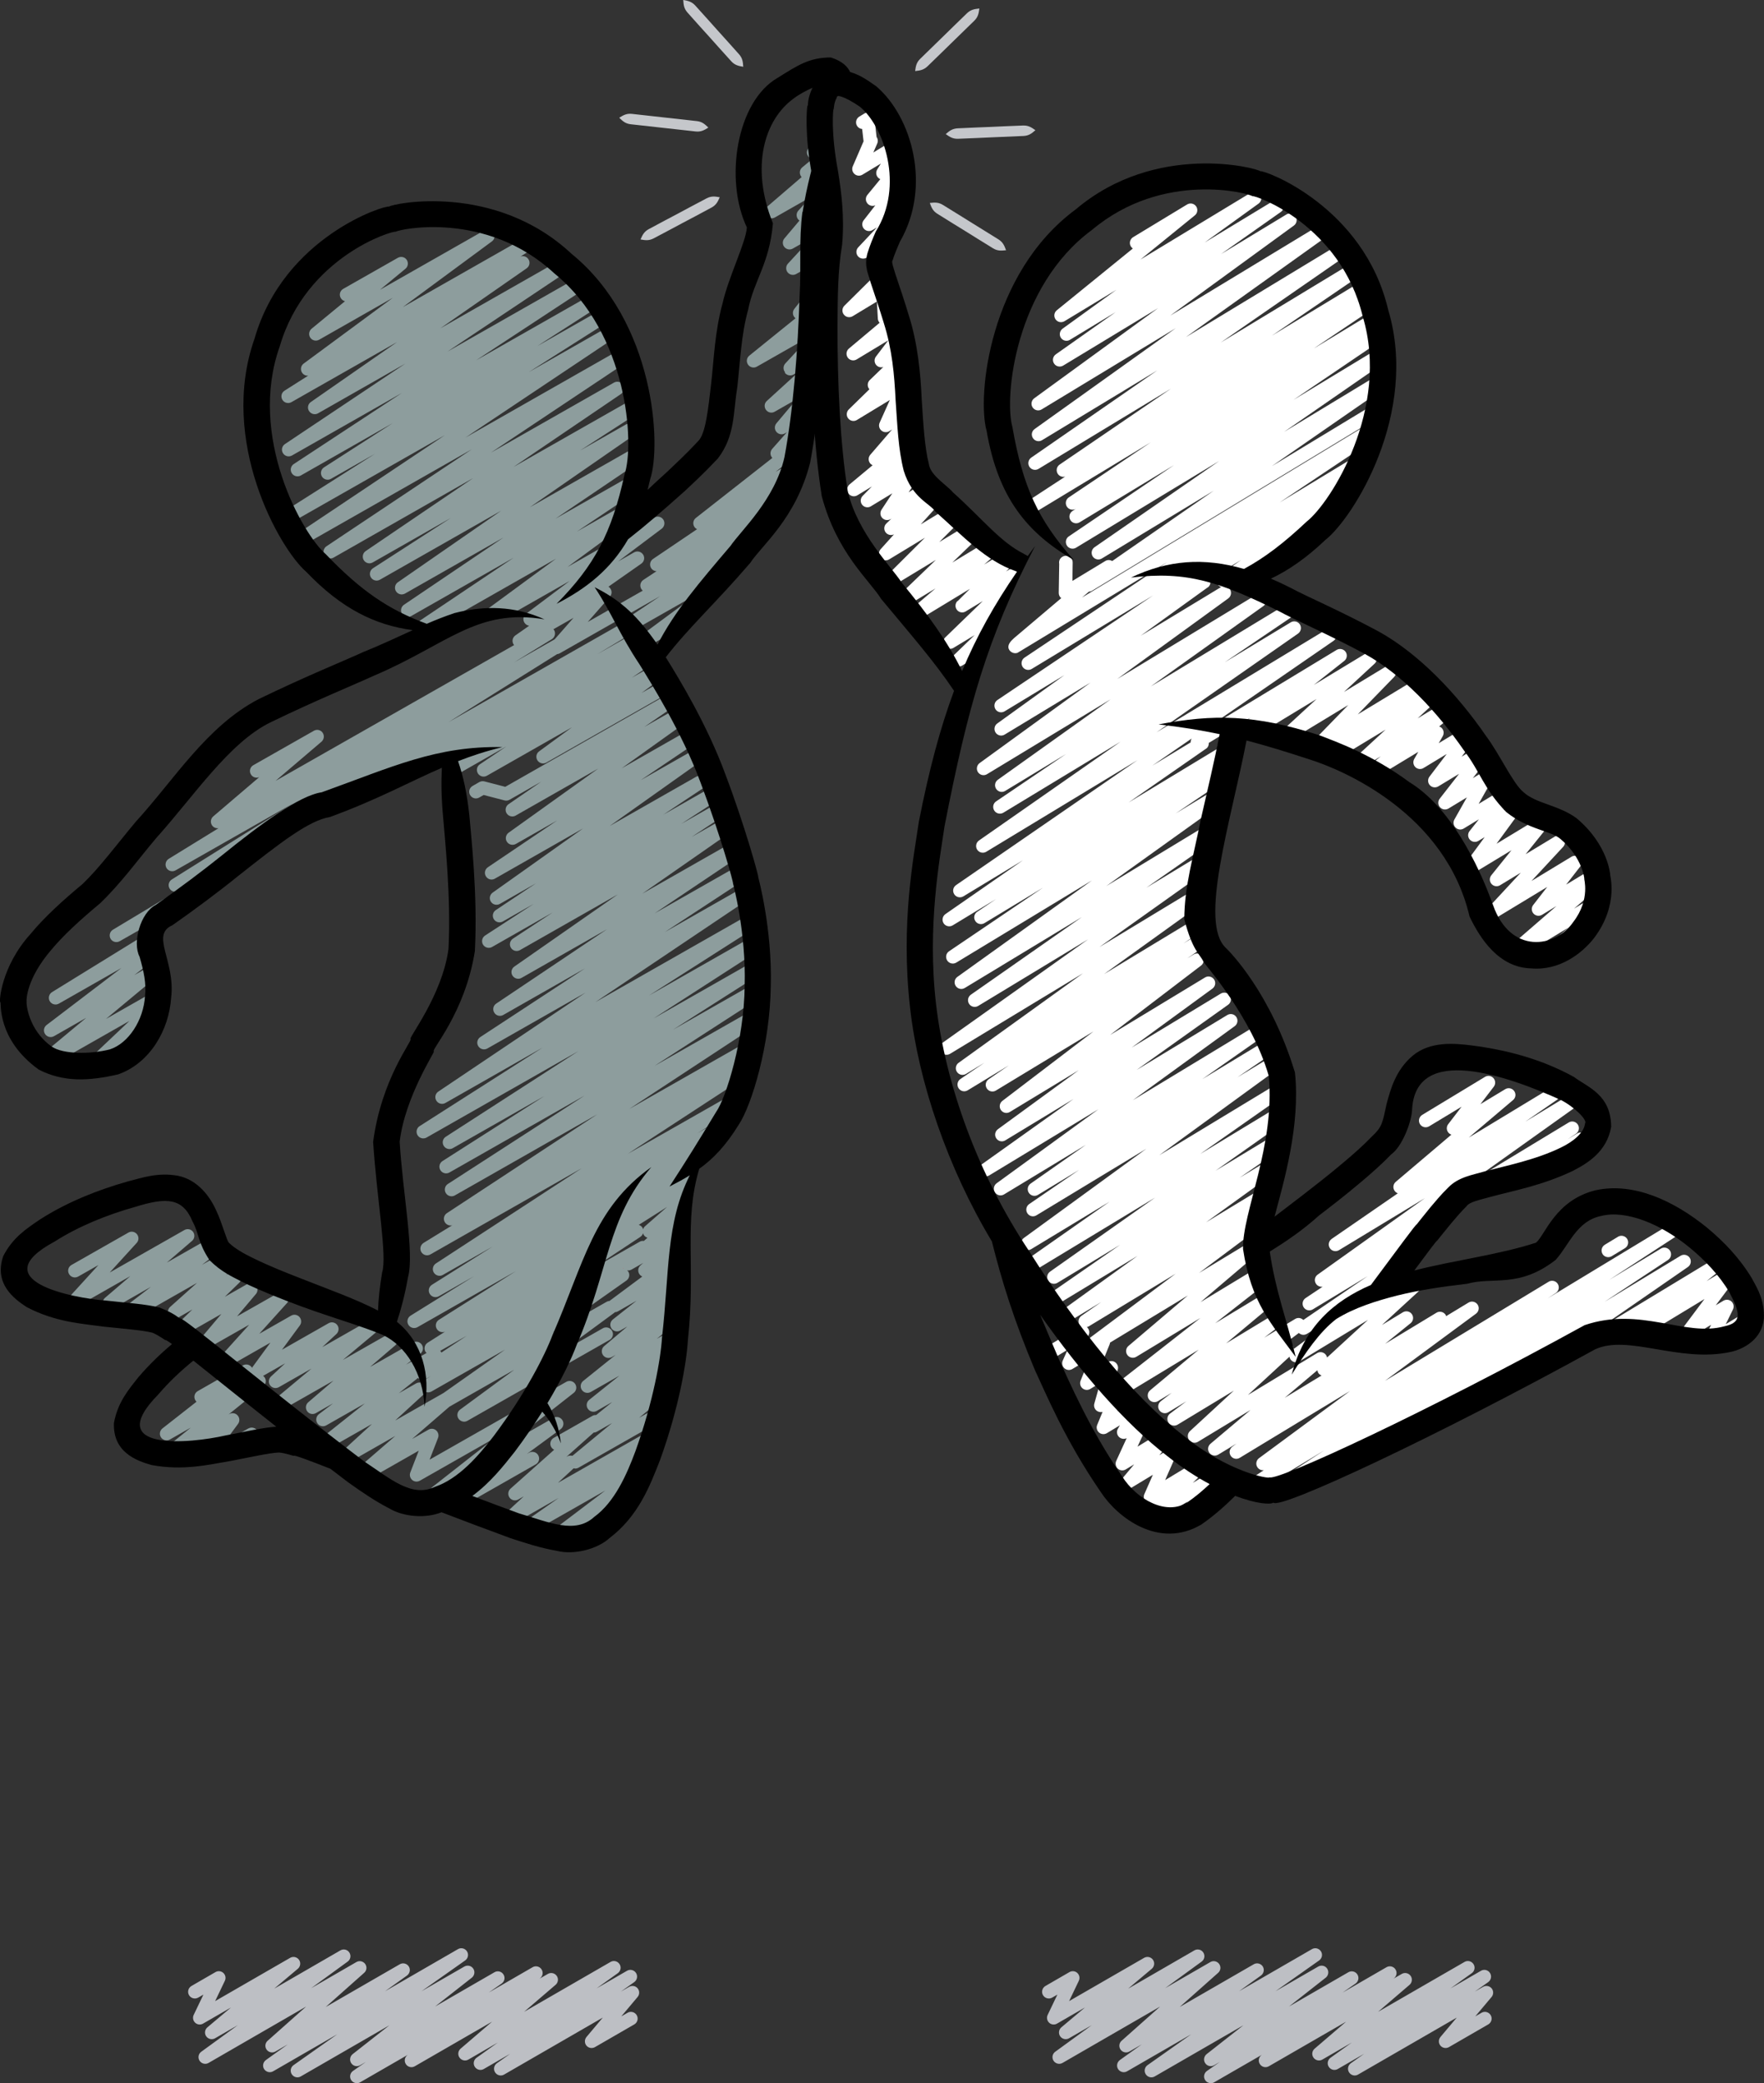
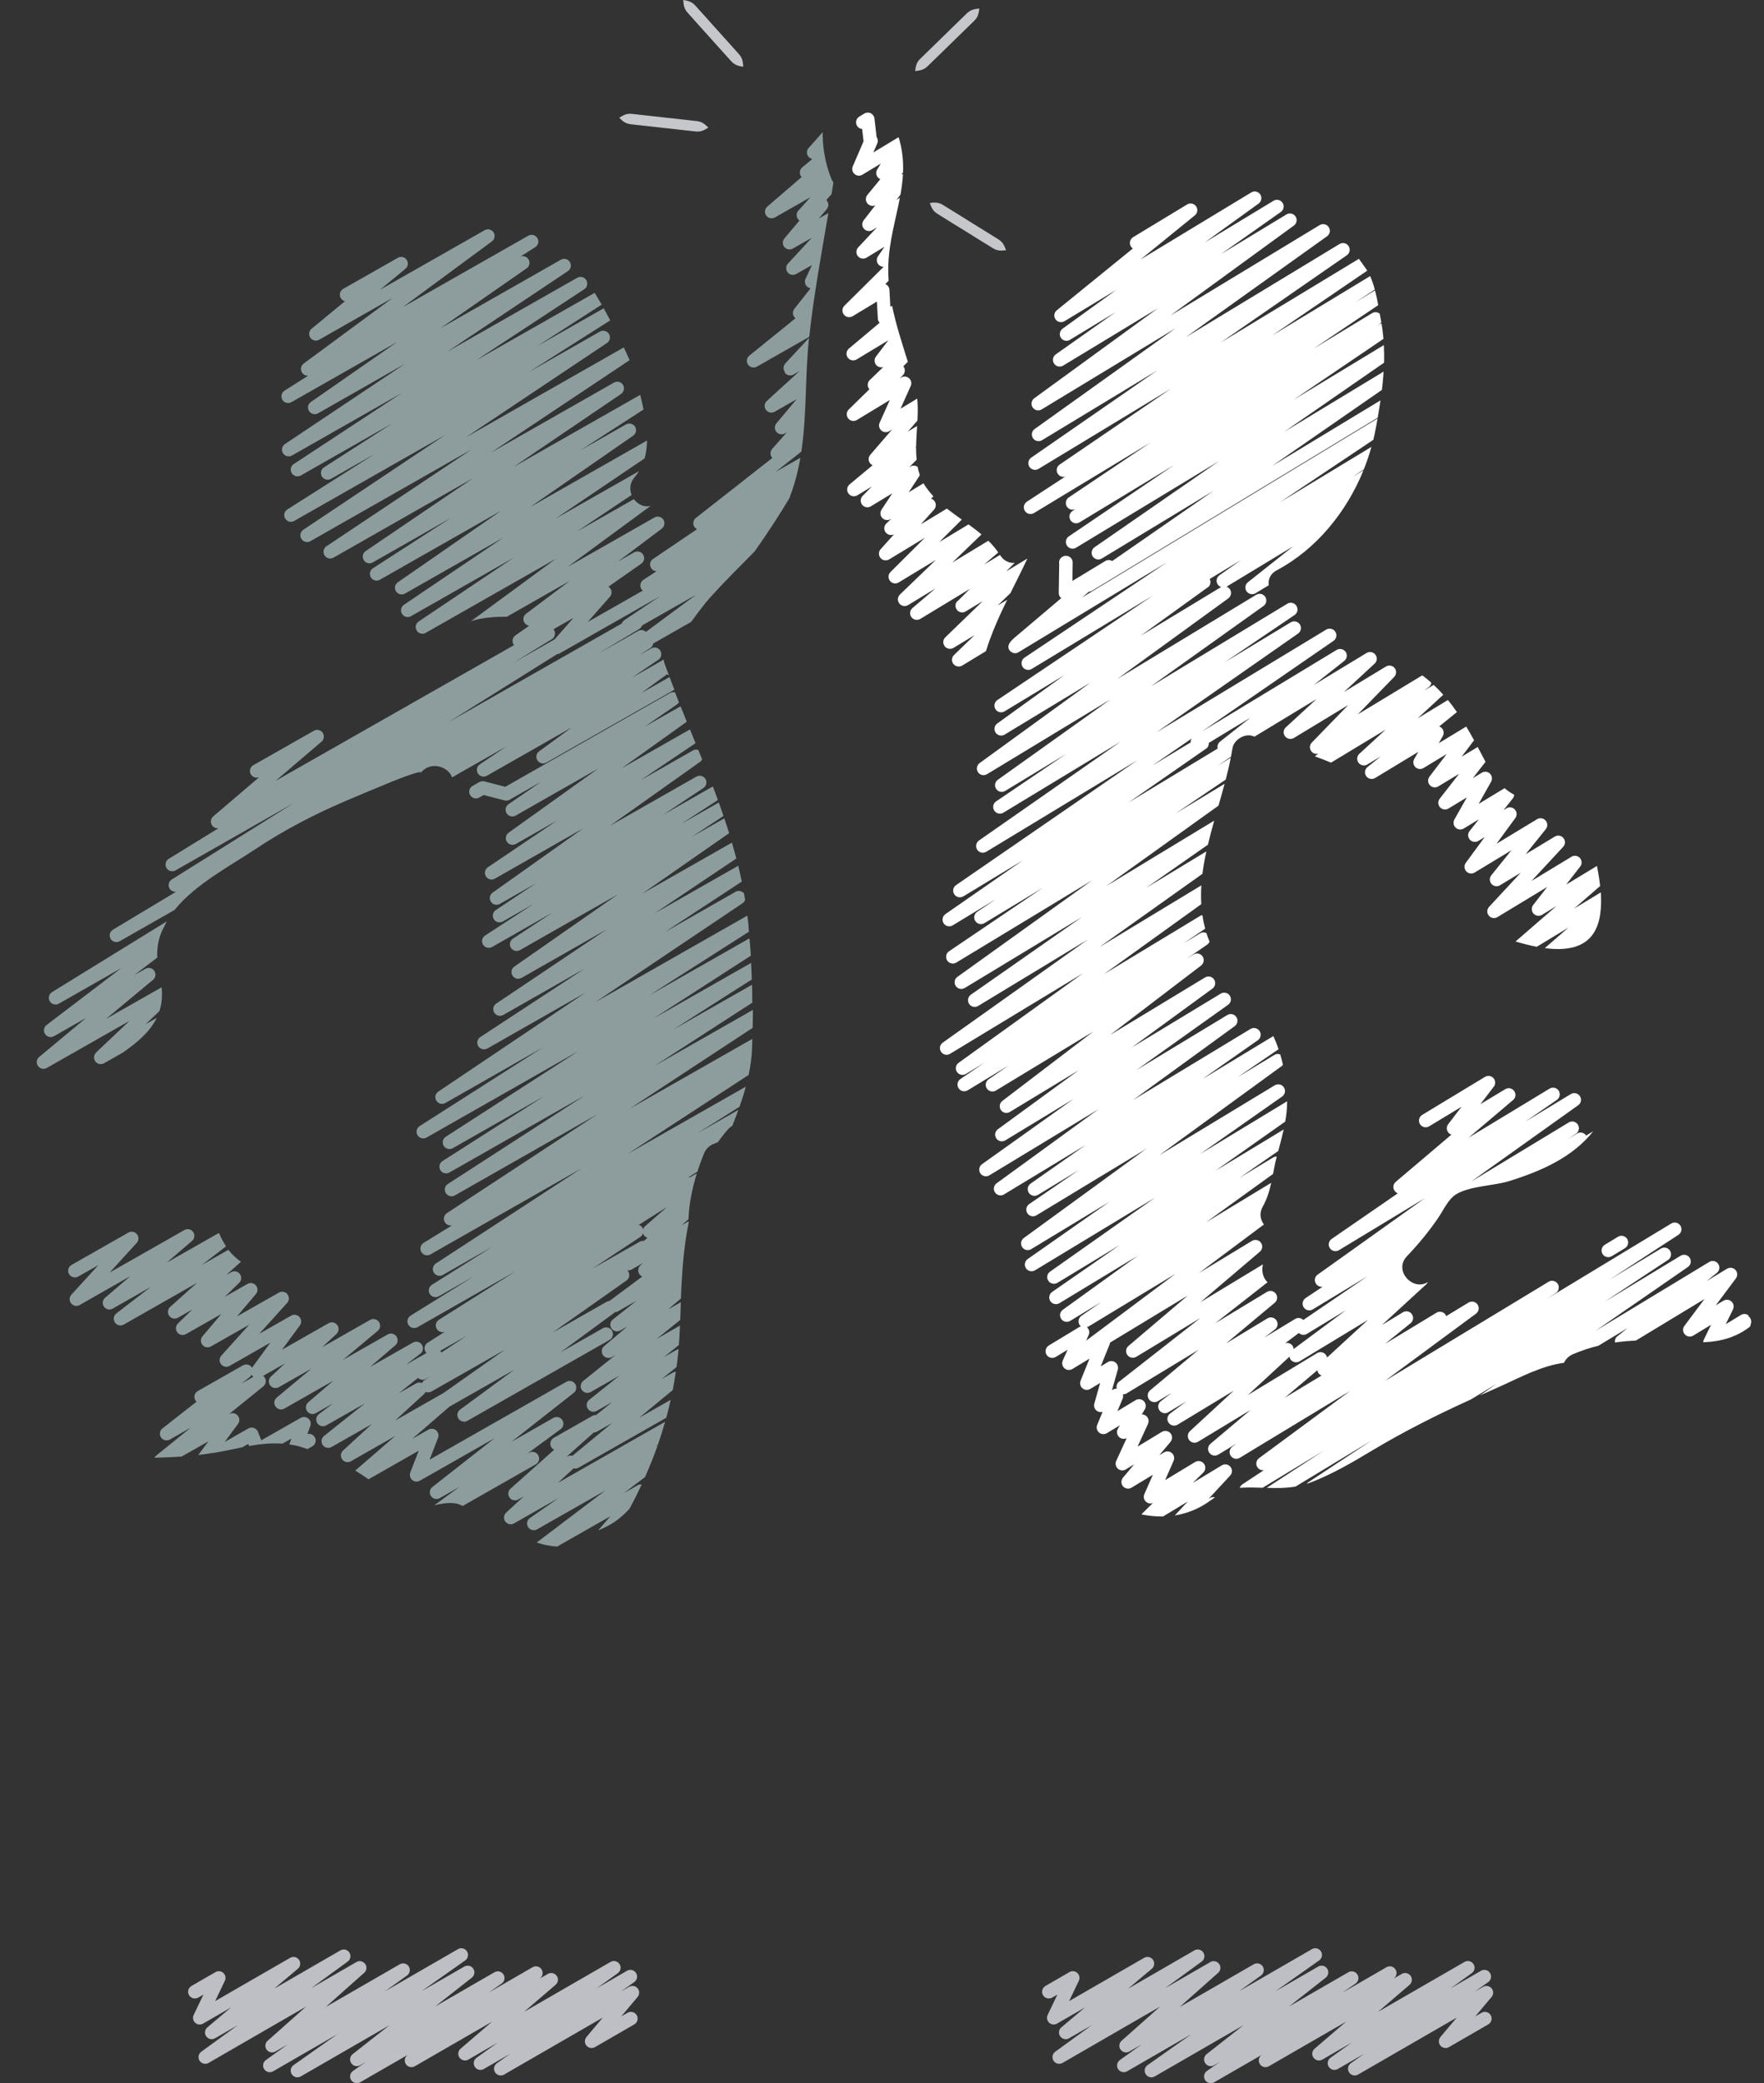
<svg xmlns="http://www.w3.org/2000/svg" id="Ebene_2" data-name="Ebene 2" viewBox="0 0 263.37 311.01">
  <rect x="0" y="0" width="263.37" height="311.01" fill="#333333" stroke="none" />
  <defs>
    <style>
      .cls-1, .cls-2, .cls-3, .cls-4, .cls-5, .cls-6 {
        stroke-width: 0px;
      }

      .cls-2 {
        fill: #c5c7cb;
      }

      .cls-3 {
        fill: #bdbfc4;
      }

      .cls-4 {
        fill: #8d9d9d;
      }

      .cls-5 {
        fill: #fff;
      }

      .cls-6 {
        fill: red;
      }
    </style>
  </defs>
  <g id="shadow">
    <path class="cls-3" d="m53.27,311.01c-.33,0-.65-.16-.84-.46-.29-.45-.17-1.05.27-1.36l1.93-1.35-.86.5c-.46.26-1.03.13-1.33-.31-.29-.43-.2-1.02.21-1.35l5.49-4.31-13.24,7.64c-.46.27-1.05.12-1.34-.33-.29-.45-.17-1.05.27-1.36l6.53-4.61-9.58,5.53c-.46.27-1.05.12-1.34-.32-.29-.45-.17-1.04.26-1.36l3.27-2.34-1.85,1.07c-.45.26-1.01.13-1.31-.28-.3-.42-.24-.99.15-1.33l5.74-5.1-14.56,8.41c-.46.27-1.05.12-1.34-.32-.29-.45-.18-1.04.25-1.35l5.46-3.97-3.4,1.96c-.45.26-1.02.13-1.32-.29-.3-.42-.22-1.01.17-1.34l3.53-2.97-4.17,2.41c-.38.22-.86.17-1.18-.13-.32-.3-.41-.77-.22-1.17l1.45-3.03-.78.45c-.48.27-1.09.11-1.37-.37s-.11-1.09.37-1.37l3.58-2.07c.38-.22.86-.17,1.18.13.32.3.41.77.22,1.17l-1.45,3.03,11.2-6.46c.45-.26,1.02-.13,1.32.29.3.42.22,1.01-.17,1.34l-3.53,2.97,9.88-5.71c.46-.27,1.05-.13,1.34.32.29.45.18,1.04-.25,1.35l-5.45,3.97,6.75-3.9c.45-.26,1.01-.13,1.31.28.3.42.24.99-.15,1.33l-5.74,5.1,11.06-6.38c.46-.27,1.05-.12,1.34.32.29.45.17,1.04-.26,1.36l-3.28,2.35,10.89-6.29c.46-.27,1.05-.12,1.34.33.29.45.17,1.05-.27,1.36l-6.52,4.6,6.4-3.69c.46-.26,1.03-.13,1.33.31.29.43.2,1.02-.21,1.35l-5.49,4.31,8.87-5.12c.46-.27,1.06-.12,1.34.33.29.45.17,1.05-.27,1.36l-1.94,1.35,6.56-3.79c.46-.27,1.06-.12,1.34.33.29.45.17,1.05-.27,1.36l-.06.04,1.27-.73c.45-.26,1.02-.13,1.32.29.3.42.23,1-.17,1.34l-4.7,4.03,12.91-7.45c.46-.27,1.05-.12,1.34.33.29.45.17,1.04-.26,1.35l-3.17,2.27,4.55-2.63c.46-.27,1.05-.12,1.34.33.29.45.17,1.05-.26,1.36l-2,1.42,1.23-.71c.42-.24.96-.15,1.27.22.31.37.31.92,0,1.29l-2.44,2.9.94-.54c.48-.28,1.09-.11,1.37.37.28.48.11,1.09-.37,1.37l-5.87,3.39c-.42.24-.96.15-1.27-.22-.31-.37-.31-.91,0-1.29l2.44-2.9-14.74,8.51c-.46.27-1.05.12-1.34-.33-.29-.45-.17-1.05.26-1.36l2-1.42-3.95,2.28c-.46.27-1.05.12-1.34-.33-.29-.45-.17-1.04.26-1.35l3.17-2.27-4.39,2.54c-.45.26-1.02.13-1.32-.29-.3-.42-.23-1,.16-1.34l4.7-4.03-11.54,6.66c-.46.27-1.06.12-1.34-.33-.29-.45-.17-1.05.27-1.36l.06-.04-7.16,4.13c-.16.09-.33.13-.5.13h0Z" />
    <path class="cls-3" d="m180.77,311.01c-.33,0-.65-.16-.84-.46-.29-.45-.17-1.05.27-1.36l1.93-1.35-.86.5c-.46.26-1.03.13-1.33-.31-.29-.43-.2-1.02.21-1.35l5.49-4.31-13.24,7.64c-.46.27-1.05.12-1.34-.33-.29-.45-.17-1.05.27-1.36l6.53-4.61-9.58,5.53c-.46.27-1.05.12-1.34-.32-.29-.45-.17-1.04.26-1.36l3.27-2.34-1.85,1.07c-.45.26-1.01.13-1.31-.28-.3-.42-.24-.99.15-1.33l5.74-5.1-14.56,8.41c-.46.27-1.05.12-1.34-.32-.29-.45-.18-1.04.25-1.35l5.46-3.97-3.4,1.96c-.45.26-1.02.13-1.32-.29-.3-.42-.22-1.01.17-1.34l3.53-2.97-4.17,2.41c-.38.22-.86.17-1.18-.13-.32-.3-.41-.77-.22-1.17l1.45-3.03-.78.45c-.48.27-1.09.11-1.37-.37-.28-.48-.11-1.09.37-1.37l3.58-2.07c.38-.22.86-.17,1.18.13.32.3.41.77.22,1.17l-1.45,3.03,11.2-6.46c.45-.26,1.02-.13,1.32.29.3.42.22,1.01-.17,1.34l-3.53,2.97,9.88-5.71c.46-.27,1.05-.13,1.34.32.29.45.18,1.04-.25,1.35l-5.45,3.97,6.75-3.9c.45-.26,1.01-.13,1.31.28.3.42.24.99-.15,1.33l-5.74,5.1,11.06-6.38c.46-.27,1.05-.12,1.34.32.29.45.17,1.04-.26,1.36l-3.28,2.35,10.89-6.29c.46-.27,1.05-.12,1.34.33.29.45.17,1.05-.27,1.36l-6.52,4.6,6.39-3.69c.46-.26,1.04-.13,1.33.31.29.43.2,1.02-.21,1.35l-5.49,4.31,8.87-5.12c.46-.27,1.06-.12,1.34.33.29.45.17,1.05-.27,1.36l-1.94,1.35,6.56-3.79c.46-.27,1.06-.12,1.34.33.29.45.17,1.05-.27,1.36l-.06.04,1.27-.73c.45-.26,1.02-.13,1.32.29.3.42.23,1-.16,1.34l-4.7,4.03,12.91-7.45c.46-.27,1.05-.12,1.34.33.29.45.17,1.04-.26,1.35l-3.17,2.27,4.55-2.63c.46-.27,1.05-.12,1.34.33.29.45.17,1.05-.26,1.36l-2,1.42,1.23-.71c.42-.24.95-.15,1.27.22.31.37.31.92,0,1.29l-2.44,2.9.94-.54c.48-.28,1.09-.11,1.37.37.28.48.11,1.09-.37,1.37l-5.87,3.39c-.42.24-.95.15-1.27-.22-.31-.37-.31-.91,0-1.29l2.44-2.9-14.74,8.51c-.46.27-1.05.12-1.34-.33-.29-.45-.17-1.05.26-1.36l2-1.42-3.95,2.28c-.46.27-1.05.12-1.34-.33-.29-.45-.17-1.04.26-1.35l3.17-2.27-4.39,2.54c-.45.26-1.02.13-1.32-.29-.3-.42-.23-1,.17-1.34l4.7-4.03-11.54,6.66c-.46.27-1.06.12-1.34-.33-.29-.45-.17-1.05.27-1.36l.06-.04-7.16,4.13c-.16.09-.33.13-.5.13h0Z" />
  </g>
  <g id="people">
    <g>
      <path class="cls-4" d="m14.36,157.15c-.37.35-.42.92-.12,1.32.3.41.86.52,1.3.27l2.83-1.61c2.12-1.49,4.01-3.06,5.03-5.16l-1.66.94,2.06-1.95c.34-1.04.47-2.21.33-3.56l-8.3,4.72,7.02-5.84c.4-.33.48-.91.18-1.34-.29-.43-.87-.56-1.32-.3l-1.66.94,3.43-2.62c-.07-1.8.28-3.29,1.06-4.66.11-.25.23-.5.36-.74l-17.13,10.56c-.46.29-.61.89-.34,1.36.28.47.88.63,1.36.36l9.34-5.32-11.17,8.51c-.42.32-.52.91-.23,1.35.29.44.87.58,1.33.32l4.81-2.74-7.02,5.84c-.4.33-.48.91-.18,1.34.29.43.87.56,1.32.3l12.34-7.02-4.98,4.71Zm97.95-7.4c0-.91,0-1.82-.03-2.73l-11.79,6.71,11.76-7.5c-.03-.83-.07-1.65-.11-2.47l-14.54,8.28,14.5-9.36c-.05-.87-.13-1.73-.2-2.59l-14.99,8.53,14.91-9.52c-.04-.48-.07-.97-.12-1.45-.03-.32-.08-.63-.12-.95l-22.69,12.92,21.99-14.78c.18-.12.3-.3.37-.5-.05-.32-.11-.63-.16-.95-.3-.37-.83-.49-1.26-.25l-10.57,6.02,11.49-7.54c-.16-.79-.34-1.57-.53-2.36l-12.48,7.1,12.2-8.19c-.21-.79-.43-1.58-.66-2.37l-13.38,7.62,12.96-9.03c-.23-.74-.47-1.48-.72-2.21l-4.87,2.77,4.75-3.13c-.23-.67-.46-1.34-.7-2.01l-5.62,3.2,5.48-3.57c-.24-.67-.49-1.35-.75-2.02l-7.41,4.22,6-3.99c.45-.3.58-.9.3-1.36-.28-.46-.88-.61-1.35-.34l-12.94,7.37,13.51-9.59c.13-.09.22-.22.29-.36-.19-.47-.38-.93-.57-1.4-.26-.09-.55-.07-.8.07l-7.8,4.44,8.19-5.53-.84-2.05-10.2,5.81,9.73-6.96c-.31-.76-.62-1.53-.93-2.3l-5.4,3.07,4.88-3.36c.12-.08.21-.19.28-.3-.2-.49-.39-.99-.58-1.48-.25-.07-.52-.04-.76.09l-24.59,14-3.12-.81c-.25-.06-.52-.03-.75.1l-1.01.58c-.48.27-.65.88-.37,1.36.27.48.88.65,1.36.37l.66-.38,3.12.81c.25.07.52.03.75-.1l4.72-2.69-4.88,3.36c-.44.3-.56.9-.28,1.36.29.45.88.6,1.34.34l12.33-7.02-13.37,9.57c-.43.31-.55.91-.26,1.35.29.45.87.59,1.34.33l6.17-3.51-10.35,6.99c-.45.3-.57.9-.29,1.36.28.46.88.61,1.34.34l13.17-7.5-13.51,9.59c-.43.31-.55.9-.26,1.35.29.45.87.59,1.34.33l5.39-3.07-5.99,3.99c-.45.3-.58.9-.3,1.36.28.46.88.61,1.35.34l4.6-2.62-7.25,4.72c-.45.29-.59.9-.31,1.36.28.46.88.62,1.35.35l9.06-5.16-5.95,3.92c-.45.3-.58.9-.3,1.36.28.46.88.61,1.35.35l14.62-8.32-15.46,10.78c-.44.31-.56.9-.27,1.35.29.45.88.6,1.34.34l12.77-7.27-16.54,11.1c-.45.3-.58.9-.29,1.36.28.46.88.61,1.34.34l12.2-6.95-15.63,10.25c-.45.3-.59.9-.3,1.36.28.46.88.61,1.35.35l14.67-8.35-21.99,14.78c-.45.3-.58.9-.29,1.36.29.46.88.61,1.35.34l14.52-8.27-18.36,11.72c-.46.29-.6.89-.32,1.36.28.46.88.62,1.35.35l22.65-12.89-19.78,12.77c-.46.29-.59.9-.31,1.36.28.46.88.62,1.35.35l13.67-7.78-15.2,9.7c-.46.29-.6.89-.32,1.36.28.46.88.62,1.35.35l20.19-11.49-20.42,13.2c-.46.29-.59.9-.31,1.36.28.46.88.62,1.35.35l21.27-12.11-22.46,14.76c-.45.3-.58.9-.3,1.36.23.38.69.56,1.1.45l-4.28,2.63c-.46.29-.61.89-.34,1.36.28.47.88.63,1.36.36l22.6-12.87-21.78,14.22c-.45.29-.59.9-.31,1.36.28.46.88.62,1.35.35l7.44-4.24-9.07,5.71c-.46.29-.61.89-.33,1.36.28.47.88.62,1.35.36l5.27-3-9.48,5.89c-.46.29-.61.89-.33,1.36.28.47.88.63,1.36.36l14.68-8.36-11.48,7.26c-.46.29-.6.89-.32,1.36.26.43.78.6,1.24.41l-2.6,1.65c-.46.29-.6.89-.32,1.36.04.07.1.12.16.17l-3.06,1.74,2.12-1.62c.42-.32.52-.91.23-1.35-.29-.44-.87-.58-1.33-.32l-6.4,3.64,3.77-3.23c.39-.33.46-.91.17-1.33-.29-.42-.86-.55-1.31-.29l-6.68,3.8,5.19-4.33c.4-.33.48-.91.18-1.34-.29-.43-.87-.56-1.32-.3l-7.13,4.06,2.11-1.96c.37-.35.43-.92.13-1.33s-.86-.53-1.3-.28l-6.96,3.96,2.67-3.63c.28-.38.25-.91-.06-1.26-.31-.35-.83-.44-1.24-.2l-4.76,2.71,4.16-4.61c.33-.37.35-.91.04-1.3-.31-.38-.85-.49-1.27-.24l-6.25,3.55,2.82-3.34c.31-.37.31-.91,0-1.28-.31-.37-.84-.47-1.26-.23l-3.39,1.93,2.15-2.09c.36-.35.4-.92.1-1.32-.3-.4-.86-.52-1.29-.27l-.76.43,2.22-1.99c-.73-.5-1.36-1.1-1.88-1.78l-3.95,2.25,3.6-2.77c-.41-.62-.76-1.29-1.06-2l-7.79,4.43,3.77-3.24c.39-.33.46-.91.17-1.33-.3-.42-.86-.55-1.31-.29l-11.15,6.34,4.03-4.42c.33-.36.35-.91.04-1.3-.31-.38-.85-.49-1.28-.24l-8.49,4.83c-.48.27-.65.88-.37,1.36.27.48.88.65,1.37.37l3.01-1.71-4.03,4.42c-.33.36-.35.91-.04,1.3.31.38.85.49,1.28.24l7.56-4.31-3.77,3.23c-.39.33-.46.91-.17,1.33.3.42.86.55,1.31.29l5.7-3.25-5.15,3.96c-.42.32-.51.91-.23,1.35.29.44.87.58,1.33.32l10.93-6.22-4,3.58c-.38.34-.44.91-.15,1.33.3.41.86.54,1.31.29l2.15-1.23-2.15,2.09c-.36.35-.4.92-.1,1.32.3.4.85.51,1.29.27l5.29-3.01-2.82,3.34c-.31.37-.31.91,0,1.28.31.37.84.47,1.26.23l5.72-3.25-4.16,4.61c-.33.37-.35.91-.04,1.3.31.38.85.49,1.27.24l6.09-3.47-2.66,3.63s-.05.1-.08.15c-.01-.03-.02-.05-.03-.08-.29-.43-.87-.57-1.33-.31l-6.74,3.84c-.48.27-.65.88-.37,1.36.05.09.11.16.18.23l-5.09,3.99c-.41.32-.5.91-.21,1.34.29.43.87.57,1.33.31l3.11-1.77-5.19,4.2c-.1.08-.17.18-.22.29,1.37-.03,2.72-.08,4.06-.18l3.98-2.26-1.5,2.03c1.79-.21,3.6-.51,5.46-.92.38-.08.75-.16,1.13-.24l.87-.49.12.31c1.66-.3,3.33-.47,4.99-.35l1.33-.76-.32.87c.54.08,1.08.18,1.62.34.37.11.73.24,1.1.36l.72-.41c.48-.27.65-.88.37-1.36-.23-.4-.69-.58-1.11-.48l.44-1.19c.14-.39.03-.84-.29-1.11-.32-.27-.78-.31-1.14-.11l-5.89,3.35-.5-1.27c-.11-.27-.32-.48-.6-.57-.27-.1-.57-.07-.83.07l-3.54,2.02,2-2.7c.28-.38.26-.91-.06-1.26-.31-.36-.83-.44-1.24-.21l-.12.07,5.19-4.2c.4-.33.49-.91.2-1.34-.06-.1-.15-.17-.23-.23l3.29-1.87-2.11,1.96c-.37.35-.43.92-.13,1.32.3.41.86.53,1.3.28l4.88-2.78-5.19,4.33c-.4.33-.48.91-.18,1.34.29.42.87.56,1.32.3l7.33-4.17-3.77,3.23c-.39.33-.46.91-.17,1.33s.86.55,1.31.29l2.57-1.46-2.12,1.62c-.42.32-.52.91-.23,1.35.29.44.87.58,1.33.32l5.77-3.28-6.1,4.86c-.41.33-.5.91-.2,1.34.29.43.86.57,1.32.31l6.03-3.43-4.31,3.95c-.37.34-.43.91-.13,1.33.3.41.86.53,1.3.28l6.63-3.78-5.98,5.17c.68.41,1.34.84,1.98,1.3l7.5-4.27-1.26,3.25c-.15.39-.04.84.28,1.12.32.28.78.32,1.15.11l11.16-6.35-9.3,7.3c-.41.32-.5.91-.21,1.34.29.44.87.57,1.32.31l2.94-1.68-3.74,2.74c.97-.22,1.95-.39,2.92-.3.47.04.91.19,1.29.42l10.92-6.22c.48-.27.65-.88.37-1.36-.27-.48-.89-.65-1.36-.38l-.34.19,5.05-3.71c.43-.31.54-.91.25-1.35-.29-.45-.87-.59-1.33-.33l-6.26,3.57,9.29-7.3c.41-.32.5-.91.21-1.34-.29-.44-.87-.57-1.32-.31l-20.41,11.62,1.26-3.25c.15-.39.04-.84-.28-1.12-.32-.28-.78-.32-1.15-.11l-2.44,1.39,5.57-4.82,9.69-5.52-8.09,5.95c-.43.31-.54.91-.25,1.35.19.29.51.45.83.46.17,0,.34-.04.5-.13l21.23-12.08c.48-.27.65-.88.37-1.36-.28-.48-.89-.65-1.37-.38l-6.33,3.6,8.09-5.95s.03-.04.05-.05c.15,0,.29-.04.43-.12l2.79-1.59-3.54,2.8c-.41.32-.5.91-.21,1.34.29.43.87.57,1.32.31l1.05-.6-3.46,2.93c-.39.33-.47.91-.17,1.34.29.42.86.55,1.31.3l.57-.33-4.84,3.89c-.41.33-.49.91-.2,1.34.29.43.87.57,1.32.31l4.29-2.44-4.51,3.61c-.41.33-.5.91-.2,1.34.29.43.87.57,1.32.31l2.31-1.32-2.38,1.93c-.18,0-.36.02-.53.11l-5.82,3.31c-.48.27-.65.88-.38,1.36.11.19.27.33.45.41l-6.52,5.81c-.38.34-.44.92-.15,1.33.3.42.86.54,1.31.29l.82-.47-2.63,2.43c-.37.35-.43.92-.13,1.33.3.41.86.53,1.3.28l6.67-3.8-4.29,3c-.44.3-.56.9-.27,1.35.29.45.87.6,1.34.33l10.18-5.79-10.24,7.76c.89.32,1.96.52,3.04.61l7.96-4.53-1.84,2.12c.89-.37,1.75-.78,2.54-1.33.82-.57,1.52-1.22,2.16-1.92.65-1.2,1.25-2.4,1.81-3.61-.21-.03-.42,0-.61.12l-2.04,1.16,3.15-2.39c.7-1.58,1.34-3.16,1.9-4.77l-.45.26.48-.34c.39-1.12.74-2.26,1.07-3.4l-16,9.11,2.36-2.18c.07.02.14.05.21.05.17,0,.34-.04.5-.13l13.11-7.46c.24-.88.45-1.77.65-2.67l-4.71,2.68,5.02-4.14c.17-.9.33-1.82.46-2.74-.14.01-.28.04-.41.12l-1.68.96,2.2-1.78c.12-.88.22-1.77.3-2.67-.09.02-.18.04-.27.09l-1.92,1.09,2.23-1.79c.08-.96.14-1.93.17-2.91l-3.47,1.98,3.51-2.82c.03-.89.05-1.78.09-2.65l-1.91,1.08,1.92-1.63c.15-3.94.42-7.67,1.15-11.29-.01-.07,0-.15-.01-.23l-1.03.58,1.02-.9c.09-2.36.56-4.62,1.25-6.84l-.99.56c-.11,0-.22.02-.33.06l1.4-.88c.29-.9.61-1.79.97-2.68.33-.82.94-1.3,1.62-1.52.15-.08.3-.14.46-.18.12-.18.25-.35.38-.52l-.49.28.53-.33c.33-.45.68-.9,1.06-1.33.21-.24.44-.42.68-.55.31-.79.62-1.59.91-2.39l-6.12,3.49,6.29-3.96c.35-.99.67-1.99.94-3l-17.64,10.04,18.06-11.79c.27-1.27.45-2.56.51-3.89.02-.49.03-.99.04-1.49l-18.37,10.46,18.42-12.11c.02-.89.04-1.78.04-2.68l-14.72,8.38,14.71-9.51Zm-76.29,56.84l1.27-1c.12-.1.21-.22.27-.35.04.06.06.13.11.18.05.05.11.09.16.13l-1.82,1.04Zm33.72-7.2l-3.85,2.55s-.03-.09-.05-.13c-.03-.05-.08-.08-.12-.13l4.03-2.29Zm-7.33,6.33c.31.29.78.37,1.16.15l.73-.41-.94.6c-.17.11-.28.26-.35.43-.28-.11-.59-.12-.87.04l-2.6,1.48,2.87-2.29Zm3.81,2.25l-7.22,4.11,4.31-3.95c.1-.09.18-.21.23-.33.27.11.58.11.86-.04l11-6.26-9.18,6.47Zm19.22,9.38c-.25-.07-.51-.05-.75.09l-.15.09,4.1-3.65c.15,0,.3-.04.45-.12l2.29-1.3-5.92,4.89Zm10.03-27.11c.11.16.26.27.43.34l-4.84,3.6s-.03.04-.05.05c-.15,0-.29.04-.43.12l-8.09,4.61,11.04-7.78c.44-.31.55-.9.27-1.35-.05-.07-.12-.11-.18-.17.22.04.45,0,.66-.11l1.76-1-.41.36c-.39.34-.45.91-.16,1.33Zm4.19-10.1l-3.36,2.94c-.15.13-.23.29-.28.47-.02-.09-.04-.17-.09-.25-.13-.21-.33-.36-.56-.43l4.3-2.72Zm-4.04,4.51c.2-.13.32-.32.39-.53.03.1.07.2.13.29.13.19.33.32.53.38l-.54.48c-.21-.03-.42,0-.61.11l-7.11,4.05,7.22-4.78Zm21.57-128.98c.31.39.85.49,1.28.25l.92-.53-4.9,4.47c-.38.34-.43.91-.13,1.33.3.41.86.54,1.3.28l3.28-1.87-3.02,3.6c-.31.37-.31.91,0,1.28.31.37.84.47,1.26.23l.3-.17-2.19,2.48c-.32.37-.34.91-.03,1.29.02.02.03.04.05.06l-11.42,8.96c-.41.32-.5.91-.21,1.34.1.15.24.26.39.34l-6.57,4.44c-.45.3-.57.9-.29,1.36.18.29.49.46.81.47l-1.97,1.3c-.45.3-.58.9-.3,1.36.06.1.13.17.22.24l-8.22,4.68,3.31-3.77c.32-.37.33-.91.02-1.29-.07-.09-.15-.16-.24-.21l4.91-3.44c.44-.31.56-.9.27-1.35-.29-.45-.88-.6-1.34-.34l-2.4,1.37,6.52-4.9c.42-.32.52-.91.24-1.35-.29-.44-.87-.58-1.33-.32l-12.98,7.39,12.42-9.13c-.94.27-1.92-.2-2.51-1l-8.5,4.84,8.16-5.47c-.33-.82-.29-1.8.45-2.65.25-.29.47-.59.66-.9l-12.48,7.1,13.31-9c.24-.84.34-1.74.36-2.67l-17.49,9.96,15.42-10.68c.44-.3.56-.9.28-1.35-.29-.45-.88-.6-1.34-.34l-6.86,3.9,9.47-6.12c-.15-.73-.31-1.46-.49-2.19l-18.91,10.76,16.04-10.89c.44-.3.57-.9.29-1.36-.28-.45-.87-.61-1.34-.34l-18.36,10.45,20.69-13.8c-.28-.64-.58-1.27-.87-1.9l-23.62,13.45,21.11-14.11c.45-.3.58-.9.29-1.36-.28-.46-.88-.61-1.35-.34l-10.62,6.05,12.17-7.73c-.32-.61-.65-1.2-.98-1.8l-9.93,5.65,9.63-6.2c-.34-.59-.69-1.17-1.04-1.76l-17.7,10.07,16.14-10.61c.45-.3.58-.9.3-1.36-.28-.46-.88-.62-1.35-.35l-19.37,11.02,17.97-12.01c.45-.3.58-.9.3-1.36-.29-.46-.88-.61-1.35-.34l-17.97,10.23,12.87-8.95c.44-.31.56-.9.27-1.35-.26-.41-.76-.57-1.2-.4l2.21-1.41c.46-.29.6-.89.32-1.36-.28-.46-.88-.62-1.35-.35l-18.75,10.67,13.31-9.82c.43-.31.53-.91.25-1.35-.29-.44-.87-.59-1.33-.32l-15.62,8.89,3.79-3.13c.4-.33.48-.91.19-1.34-.29-.43-.86-.56-1.32-.3l-8.16,4.64c-.48.27-.65.88-.37,1.36.14.25.38.42.64.48l-4.99,4.11c-.4.33-.48.91-.19,1.34.29.43.87.56,1.32.3l11-6.26-13.31,9.82c-.43.31-.53.91-.25,1.35.21.32.57.5.93.45l-3.54,2.25c-.46.29-.6.89-.32,1.36.28.46.88.62,1.35.35l15.77-8.97-12.87,8.95c-.44.3-.56.9-.27,1.35.29.45.88.6,1.34.34l13.03-7.42-17.97,12.01c-.45.3-.58.9-.29,1.36.28.46.88.61,1.35.34l16.4-9.33-16.14,10.61c-.45.29-.59.9-.3,1.36.28.46.88.61,1.35.35l13.71-7.81-10.25,6.6c-.45.29-.59.9-.31,1.36.28.46.88.62,1.35.35l6.56-3.73-13.07,8.3c-.46.29-.6.9-.32,1.36.28.47.88.62,1.35.35l22.47-12.79-21.11,14.11c-.45.3-.58.9-.29,1.36.28.46.88.61,1.35.34l24.07-13.7-21.67,14.46c-.45.3-.58.9-.3,1.36.28.46.88.61,1.35.34l20.84-11.87-16.04,10.89c-.44.3-.57.9-.29,1.36.28.46.88.61,1.34.34l11.66-6.64-11.63,7.51c-.45.29-.59.9-.31,1.36.28.46.88.62,1.35.35l18.1-10.3-15.42,10.68c-.44.3-.56.9-.28,1.35.29.45.87.6,1.34.34l14.71-8.37-14.86,10.04c-.44.3-.57.9-.29,1.36.28.46.88.61,1.34.34l15.32-8.72-14.17,9.51c-.45.3-.58.9-.29,1.36.28.46.88.61,1.34.34l19.44-11.06-12.71,9.34c1.72-.59,3.54-.68,5.39-.69l9.38-5.34-6.52,4.9c-.42.32-.52.91-.23,1.35.16.25.42.4.7.44l-2.06,1.44c-.44.31-.56.9-.27,1.35.02.04.06.06.09.09l-35.63,20.28,6.86-5.85c.39-.34.46-.91.17-1.34-.29-.42-.86-.55-1.31-.29l-9.04,5.14c-.48.27-.65.88-.37,1.36.25.45.8.62,1.26.42l-6.88,5.87c-.39.34-.46.91-.17,1.34.22.32.6.46.96.42l-7.43,4.57c-.46.29-.61.89-.34,1.36.28.47.88.63,1.36.36l17.67-10.06-18.23,11.42c-.46.29-.61.89-.33,1.36.2.34.58.5.96.48l-9.42,5.66c-.47.28-.62.89-.35,1.36.28.47.88.63,1.36.36l8.21-4.68c2.99-3.77,8.35-6.6,11.98-9.02,4.27-2.85,8.78-5.2,13.5-7.22,2.26-.97,4.54-1.91,6.82-2.85-.04.01-.07.03-.1.04-.26.11-.23.09,0,0,.06-.03.12-.05.21-.09l-.12.05c1.09-.44,4.88-1.93,4.42-1.34,1.43-1.87,4.17-.98,4.7.65l8.11-4.62-3.96,2.67c-.45.3-.57.9-.29,1.36.29.46.88.61,1.35.34l12.68-7.22-4.89,3.58c-.43.31-.54.91-.25,1.35.29.45.87.59,1.33.33l19.12-10.88c-.25-.63-.49-1.26-.73-1.89l-4.19,2.38,3.81-2.79c.09.07.19.12.29.16-.23-.61-.46-1.22-.68-1.83-.06-.16-.09-.34-.09-.53l-4.77,2.71,3.96-2.68c.45-.3.57-.9.29-1.36-.29-.46-.88-.61-1.35-.34l-1.87,1.06,1.73-1.11c.25-.16.39-.41.44-.68l5.65-3.22c.97-1.29,1.9-2.62,3-3.82,2.1-2.31,4.31-4.5,6.5-6.72,1.82-2.58,3.55-5.21,5.17-7.92.28-.73.53-1.46.75-2.19.38-1.28.67-2.57.9-3.86l-3.71,2.11,3.85-3.02c.83-5.54.54-11.17,1.13-16.79,0-.07.02-.13.02-.2l-3.54,3.82c-.33.36-.36.91-.05,1.3Zm-34.8,39.76c.46-.29.61-.89.34-1.36-.03-.05-.07-.08-.11-.12l3.01-1.71-2.82,3.21-6.07,3.45,5.65-3.47Zm-15.45,12.4l16.24-10.17c.13-.01.27-.05.39-.12l15-8.54-5.37,3.6c-.18.12-.29.3-.37.49l-25.89,14.74Zm29.5-13.49c-.31-.29-.78-.36-1.16-.14l-6.19,3.52,6.36-3.82c.2-.12.33-.31.41-.52l8.07-4.59-7.49,5.55Zm28-67.11c-.12-.13-.22-.28-.29-.46-.15-.38-.29-.77-.42-1.17h-.01s.01,0,.01,0c-.61-1.85-.93-3.87-.9-5.87l-2.1,2.36c-.33.37-.34.91-.03,1.29.15.19.36.31.59.35l-1.51,1.25c-.4.33-.48.91-.19,1.34.03.04.06.08.09.12l-5.12,4.4c-.39.34-.46.91-.17,1.33.3.42.86.55,1.31.29l5.32-3.03-1.82,2.01c-.33.36-.35.91-.04,1.3.06.07.13.14.2.19l-2.25,2.67c-.31.37-.31.91,0,1.28.31.37.84.47,1.26.23l2.83-1.61-3.56,3.86c-.33.36-.35.91-.05,1.3.31.38.85.49,1.28.25l2.35-1.33-.95,2.05c-.18.39-.09.86.23,1.16.15.13.33.22.52.25l-2.42,3.07c-.3.38-.28.91.03,1.27.04.05.09.1.14.14l-6.89,5.57c-.41.33-.49.91-.2,1.34.29.43.87.57,1.32.31l7.82-4.45c.67-6.15,1.8-12.31,2.86-18.48l-1.42.81,1.18-1.4c.31-.37.31-.91,0-1.28-.02-.03-.05-.06-.08-.08l.79-.87c.1-.58.18-1.15.28-1.73Z" />
-       <path class="cls-6" d="m93.02,189.36l.04-.03s.04.04.06.05c-.03,0-.06-.03-.09-.03Z" />
-       <path class="cls-1" d="m124.38,28.47c-.12-.22-.21-.47-.23-.74,0-.05,0-.1,0-.14,0-.03,0-.05,0-.08-.69-3.34-.72-6.89-.54-10.27.15-2.76,1.62-3.34,3.77-3.2.05-1.27-.02-2.05-.1-2.11-.26.32.46-2.18-3.23-3.35-3.22,0-4.95,1.17-7.93,3.03-6.19,3.55-7.98,15.25-4.61,22.35-.15,2.24-2.74,7.39-3.62,11.29-1.2,4.37-1.3,8.51-1.73,12.17-.41,3.5-.79,7.35-1.93,8.45-1.8,1.93-3.54,3.54-4.62,4.57-1.03.93-2,1.82-2.92,2.69.13-.51.26-1.04.38-1.58,1.71-5.04.73-23.51-11.73-33.65-11.48-10.75-26.81-7.5-27.26-7.05-.45-.29-15.69,4.42-20.08,19.72-5.38,15.24,3.72,31.35,7.71,34.79,5.3,5.55,10.32,7.97,15.91,8.72-2.2,1-4.51,2.1-7.34,3.25-2.86,1.31-8.62,3.63-15.67,7.05-7.76,4.05-12.54,11.96-18.37,18.34-2.75,3.29-5.38,6.83-7.88,9.23-2.92,2.43-5.77,5.01-7.8,7.49C.14,144.31-.17,149.69.05,149.64c.17-.11-.62,5.48,5.74,10.05,3.63,1.86,7.31,1.76,11.86.71,4.72-1.67,7.58-6.59,7.9-11.44.67-5.54-3.14-9.37.2-10.83,3.18-2.22,6.94-5.02,9.8-7.34,6.21-4.9,10.54-8.3,13.71-8.81,7.11-2.6,11.79-5.21,16.71-7.35-.11,2.23-.08,4.51.2,7.49.22,2.87,1.2,11.8.79,19.57-.94,6.96-6.09,13.4-5.66,13.45.29.25-4.36,5.95-5.59,15.35.55,8.54,2.13,17.09,1.34,19.5-.36,2.17-.55,3.97-.61,5.67-3.61-1.85-7.49-3.19-12.21-5.06-1.5-.6-3.81-1.48-6.45-2.77-1.28-.61-2.8-1.47-3.6-2.29-.32-.25-1.02-2.99-1.89-4.79-.85-1.96-2.7-4.61-5.73-5.21-3.01-.54-5.31.3-7.49.85-4.51,1.28-9,3.06-13.08,5.66-2.01,1.37-4.06,2.68-5.5,5.47-1.44,4.13,1.6,6.39,3.5,7.63,4.31,2.26,8.23,2.46,11.45,2.91,3.21.35,5.9.54,7.31.91.89.35,2.06,1.23,1.95,1.11.02-.07.37.14.98.59-1.79,1.51-3.48,3.14-5.02,4.95-1.51,1.9-3.09,3.76-3.65,6.84-.17,4.37,3.41,5.64,5.58,6.26,4.78.9,8.59-.06,11.8-.59,3.17-.61,5.8-1.21,7.26-1.27.95.07,2.33.57,2.19.49,0-.18,2.05.59,5.48,1.93.9.69,1.8,1.38,2.72,2.07,1.9,1.34,3.8,2.68,6.05,3.84,2.17,1.31,5.54,1.53,7.83.59,3.26,1.25,6.73,2.56,10.3,3.87,2.21.72,4.42,1.45,6.91,1.89,2.55.64,6.03-.22,7.89-1.92,4.31-3.28,6.03-7.82,7.53-11.65,2.81-7.77,3.96-14.54,4.16-17.96,1.18-10.77-.67-17.65,1.69-25.51,2.13-1.53,3.97-3.47,5.9-6.59,1.95-2.94,4.67-11.95,4.78-20.68.23-8.68-1.89-16.29-1.87-16.26.12,0-1.97-7.6-4.9-15.34-2.67-7.29-6.86-14.22-8.91-17.5,3.44-4.46,7.5-8.13,12.63-14.11,1.67-2.58,6.81-6.59,8.93-14.96,1.42-7.62,2.07-16.39,2.35-24.93-.18-5.96.2-11.11,1.07-15.66ZM33.67,214.31c-5.25,1.21-18.52,2.47-10-6.16,1.53-1.8,3.3-3.47,5.2-5.01,2.95,2.34,7.29,5.85,12.38,9.86-2.14.15-4.58.75-7.58,1.31ZM119.8,31.67c-.54,4.22-.17,8.12-.41,12.35-.26,8.3-.95,17.17-2.27,24.24-1.42,6.34-6.46,10.91-8.06,13.25-4.67,5.49-8.36,9.78-10.89,14.73-2.88-4.12-5.28-6.51-9.39-8.57,2.63,3.98,3.65,6.93,6.7,11.52,1.54,2.48,6.41,10.23,9.15,17.74,2.97,7.87,4.91,14.92,4.81,14.96-.01-.02,1.97,7.2,1.74,15.27-.06,8-2.77,16.76-4.26,18.85-2.68,4.43-4.34,7.11-6.96,11.14,1.09-.56,2.09-1.1,3.03-1.68-3.59,7.09-3.03,14.46-4.15,24.22-.19,3.16-1.3,9.53-3.95,16.92-1.32,3.57-3.13,7.65-6.17,9.86-2.86,2.62-6.74.79-11.24-.53-2.37-.87-4.69-1.73-6.96-2.6,2.64-1.94,4.59-4.39,6.32-6.58,1.56-2.07,2.93-4.1,4.12-6,1.14,1.29,2.1,2.89,2.78,4.74-.23-2.16-.91-4.23-2-6.02,2.16-3.61,3.62-6.69,4.35-8.67,4.86-11.26,4.53-18.89,11.16-26.57-8.67,6.16-10.07,14.36-14.77,25.11-1.11,2.96-4.04,8.73-8.75,15.02-2.31,3.02-5.24,6.39-8.79,7.61-3.51,1.66-6.67-1.23-10.59-3.81-14.3-10.84-27.06-21.63-27.47-21.34-.19.01-.54-.63-3.08-1.62-2.15-.54-4.74-.67-7.89-1.03-5.37-.39-18.42-3.08-7.75-8.82,3.59-2.29,7.84-4,12.01-5.17,4.78-1.49,7.12-1.34,8.6,2.22.97,1.78.74,3.06,2.53,5.75,1.77,1.75,3.33,2.42,4.78,3.18,2.89,1.41,5.23,2.28,6.78,2.9,5.69,2.22,10.46,3.47,14.32,5.07,3.4,1.64,5.96,5.65,6.21,10.71.9-4.7-.3-9.58-4.13-12.68.64-1.94,1.18-3.99,1.66-6.67.97-3.5-.79-12.57-1.25-20.21.8-6.75,5.41-13.63,5.1-13.47-.46-.25,4.65-5.7,6.13-14.99.44-8.49-.58-17.26-.82-20.25-.36-3.32-.88-5.75-1.69-8.11,2.04-.8,4.19-1.51,6.63-2.1-9.89-.2-16.43,2.95-27,6.75-3.28.46-9.17,4.78-14.88,9.41-3.11,2.49-6.04,4.68-9.88,7.4-2.27,1.16-3.53,5.59-2.42,7.74.65,2.25,1,3.94.82,5.79-.21,3.69-2.48,7.14-5.26,8.04-2.92.74-6.97.75-8.68-.42-3.57-2.54-3.81-6.54-3.75-6.7-.06-.32.04-3.46,3.61-7.65,1.84-2.23,4.32-4.5,7.39-7.06,3.14-3.03,5.51-6.34,8.31-9.67,5.66-6.29,10.95-14.34,17.12-17.33,6.73-3.27,12.63-5.67,15.47-6.98,10.84-4.6,15.33-10.12,25.43-8.39-4.47-2.04-9.05-2.08-13.44-.94-1.45.48-2.8,1.02-4.14,1.6-5.75-2.12-9.86-4.95-15.08-10.39-3.52-3.04-11.66-17.56-6.88-31.01,3.93-13.46,16.97-17.36,17.33-17.13.37-.35,13.46-3.27,23.68,6.22,11.06,8.99,11.98,25.58,10.48,30-1.93,8.78-4.48,13.6-10.16,19.33,4.57-2.33,8.14-5.24,10.68-9.63,2.62-2.05,5.34-4.41,8.53-7.26,1.14-1.08,2.79-2.58,4.88-4.81,2.61-3.41,2.27-6.88,2.9-10.64.43-3.75.57-7.83,1.62-11.56.81-4.3,3.18-6.82,3.7-12.91-3.42-8.48-1.24-15.47,3.06-18.61,1.74-1.34,4.42-2.3,4.91-2.33.03.11.11.29.11.27.06-.21.32,2.98-1.3,8.74-.71,2.86-1.73,6.26-2.34,10.23Z" />
    </g>
    <g>
      <path class="cls-5" d="m240.13,187.69c.17,0,.34-.05.5-.14l1.98-1.2c.47-.29.62-.9.34-1.37-.29-.47-.91-.62-1.37-.34l-1.98,1.2c-.47.29-.62.9-.34,1.37.19.32.53.49.88.48Zm20.91,8.68c-.33-.24-.77-.26-1.11-.05l-2.27,1.38,1.08-2.21c.19-.4.1-.88-.23-1.18-.33-.3-.81-.34-1.19-.12l-1.15.69,3-4.01c.29-.38.26-.92-.06-1.27-.32-.35-.85-.43-1.26-.18l-3.06,1.85,1.54-1.23c.41-.33.5-.92.2-1.35-.3-.43-.89-.56-1.34-.28l-16.94,10.26,13.76-9.51c.44-.31.56-.91.27-1.37-.29-.45-.9-.59-1.36-.31l-11.37,6.89,9.5-6.27c.45-.3.58-.91.29-1.37-.29-.46-.9-.6-1.36-.32l-7.71,4.67,10.32-6.72c.46-.3.59-.91.3-1.37-.29-.46-.9-.61-1.37-.32l-18.43,11.16,1.19-.78c.46-.3.59-.91.3-1.37-.29-.46-.9-.6-1.36-.32l-24.44,14.8,13.59-10.03c.43-.32.54-.92.24-1.36-.3-.44-.89-.58-1.35-.3l-3.35,2.03c-.02-.06-.03-.12-.06-.18-.29-.47-.91-.62-1.37-.34l-7.68,4.65,3.81-3.08c.41-.33.49-.92.19-1.35-.3-.43-.88-.55-1.34-.28l-3.13,1.9,6.62-6.08c.1-.09.18-.21.23-.33-2.22,1.42-5.18-1.71-3.11-3.87,1.71-1.78,3.25-3.66,4.65-5.7.75-1.09,1.49-2.79,2.66-3.52,2.06-1.27,5.58-1.26,7.92-1.98,4.89-1.51,9.5-3.59,12.56-7.42,0,0-.01,0-.02,0l-1.02.62c-.3-.45-.9-.59-1.35-.31l-1.41.86,1.23-.82c.45-.3.58-.91.29-1.37-.29-.46-.9-.6-1.36-.32l-14.61,8.85,16.02-11.42c.44-.31.55-.91.25-1.36-.29-.45-.89-.58-1.35-.31l-6.78,4.11,4.7-3.24c.44-.31.56-.91.27-1.37-.29-.46-.9-.59-1.36-.31l-12.07,7.31,6.62-5.61c.4-.34.47-.92.16-1.35-.3-.42-.88-.54-1.33-.27l-3.71,2.24,2-2.61c.29-.38.27-.92-.05-1.28-.32-.36-.85-.44-1.26-.19l-9.38,5.68c-.47.29-.62.9-.34,1.37.29.47.9.62,1.37.34l4.85-2.93-2,2.61c-.29.38-.27.92.05,1.28.12.13.27.23.43.28l-8.31,7.05c-.4.34-.47.92-.16,1.35.12.17.29.29.47.36l-9.88,6.81c-.44.31-.57.91-.27,1.37.29.45.89.59,1.36.31l12.83-7.77-16.01,11.42c-.44.31-.55.91-.25,1.36.22.34.63.5,1,.44l-2.55,1.7c-.45.3-.58.91-.29,1.37.29.46.89.6,1.36.32l8.21-4.97-9.62,6.55c-.32-.32-.81-.4-1.21-.16l-4.64,2.81,1.62-1.24c.42-.32.51-.92.21-1.36-.3-.44-.89-.57-1.34-.29l-6.16,3.73,7.25-6.06c.4-.33.48-.92.17-1.35-.3-.43-.89-.55-1.33-.27l-7.73,4.68,7.82-6.12c-.71-.66-.94-1.75-.68-2.68,0,0,0,0,0,0l-9.33,5.65,8.86-7.53c.4-.34.47-.92.16-1.35-.3-.42-.88-.54-1.33-.27l-7.92,4.8,9.7-7.25c-.54-.71-.73-1.67-.19-2.64.65-1.15,1.01-2.36,1.28-3.58l-9.75,5.91,10.02-7.23c.16-.84.32-1.69.54-2.54l.02-.06c-.18,0-.37.03-.53.13l-5.01,3.03,5.76-3.99c.28-1.05.57-2.13.81-3.21l-10.18,6.16,10.41-7.34c.18-1.01.29-2.03.28-3.03l-12.95,7.85,12.21-8.56c.44-.31.56-.91.26-1.37-.29-.45-.89-.59-1.36-.31l-17.24,10.44,18.29-13.32c.07-.05.12-.12.17-.18-.12-.52-.25-1.03-.4-1.54-.28-.11-.6-.11-.87.06l-5.53,3.35,6.15-4.2c-.23-.67-.49-1.32-.78-1.96l-10.58,6.41,8.26-5.79c.44-.31.56-.91.26-1.37-.29-.45-.9-.59-1.36-.31l-17.55,10.63,15.2-11.05c.43-.32.54-.92.24-1.36-.29-.45-.89-.58-1.35-.3l-13.54,8.2,13.66-9.73c.44-.31.55-.91.26-1.36-.29-.45-.89-.58-1.35-.31l-13.31,8.06,12.07-8.81c.43-.32.54-.92.24-1.36-.3-.44-.89-.58-1.35-.3l-14.18,8.59,13.59-10.37c.42-.32.52-.92.22-1.36-.3-.44-.89-.57-1.34-.29l-.95.58,3.01-2.07c.15-.11.25-.25.33-.41-.18-.43-.34-.87-.48-1.3-.29-.13-.64-.14-.93.04l-2.48,1.5,3.23-2.19c-.18-.67-.32-1.35-.42-2.03-.11.02-.21.05-.31.11l-14.37,8.7,14.52-10.44c-.05-.93-.05-1.87.01-2.81l-15.24,9.23,15.4-10.95c.14-1.11.34-2.23.59-3.35l-8.97,5.43,9.2-6.43c.28-1.19.6-2.39.94-3.59l-16.12,9.77,16.76-12.01c.31-1.09.62-2.18.91-3.26l-7.31,4.43,7.48-5.06c.28-1.1.54-2.18.75-3.26l-1.96,1.19,1.99-1.34c.08-.43.16-.86.23-1.28.19-1.24,1.84-2.26,3.04-1.81.08.03.16.06.24.09l9.27-5.62-4.59,4.23c-.38.35-.43.92-.12,1.33.31.41.88.52,1.32.26l8.12-4.92-5.44,5.6c-.35.36-.38.93-.06,1.32.25.32.67.44,1.04.34l-.53.4c.81.29,1.62.6,2.42.94l8.15-4.93-3.92,3.61c-.38.35-.43.93-.12,1.34.31.41.88.52,1.32.25l2.01-1.22-2,1.61c-.41.33-.49.92-.19,1.35.3.43.89.56,1.34.28l6.44-3.9-.61,1.07c-.22.4-.15.89.17,1.21.33.32.83.37,1.21.14l3.47-2.1-2.57,3.38c-.29.38-.27.92.05,1.27.32.36.85.43,1.26.19l3.11-1.88-2.89,3.71c-.3.38-.28.92.04,1.28.32.36.85.44,1.27.19l2.74-1.66-1.86,3.3c-.22.4-.15.89.18,1.21.33.32.82.37,1.21.14l2.27-1.38-1.39,1.75c-.3.38-.29.92.03,1.28.32.36.85.45,1.27.2l.95-.57-2.82,3.84c-.28.38-.25.91.07,1.27.32.35.85.42,1.25.18l5.5-3.33-3.01,3.74c-.3.38-.29.92.03,1.29.32.36.85.45,1.27.2l3.1-1.88-4.73,5.1c-.34.37-.36.93-.04,1.31.31.39.87.48,1.29.22l7.43-4.5-2.09,2.69c-.3.38-.28.92.04,1.28.32.36.85.44,1.27.19l2.16-1.31-6.11,5.29c1,.3,2.08.58,3.17.79l4.74-2.87-3.54,3.07c3.87.52,7.58-.21,8.27-5.07.15-1.08.17-2.16.09-3.25l-4,2.43,3.9-3.38c-.11-1-.28-2-.47-3l-4.6,2.79,2.09-2.69c.3-.38.28-.92-.04-1.28-.32-.36-.85-.44-1.26-.19l-5.97,3.62,4.73-5.1c.34-.37.36-.93.04-1.31-.31-.39-.86-.48-1.29-.22l-4.35,2.63,3.01-3.74c.3-.38.29-.92-.03-1.29-.32-.36-.85-.45-1.27-.2l-6.06,3.67,2.81-3.84c.28-.38.25-.91-.07-1.27-.32-.35-.85-.43-1.25-.18l-.44.26,1.39-1.75c.12-.15.18-.34.2-.53-.5-.28-.98-.6-1.43-.98-.02.01-.04.01-.07.03l-3.81,2.31,1.86-3.31c.22-.4.15-.89-.17-1.21-.33-.32-.83-.37-1.21-.14l-1.35.82,1.9-2.44c-.39-.75-.78-1.49-1.17-2.22l-2.4,1.45,1.86-2.45c-.38-.69-.77-1.38-1.17-2.05l-4.11,2.49.61-1.07c.22-.4.15-.89-.17-1.21-.11-.1-.23-.18-.37-.23l2.65-2.14c-.43-.62-.87-1.22-1.35-1.8l-4.52,2.74,3.83-3.53c-.45-.51-.93-1-1.44-1.47l-1.42.86.7-.53c.21-.16.35-.4.38-.65-.42-.37-.86-.73-1.32-1.08-.06.02-.13.03-.19.07l-9.48,5.74,5.44-5.6c.35-.36.38-.93.07-1.32-.31-.39-.87-.49-1.3-.23l-6.27,3.8,4.58-4.23c.38-.35.43-.92.12-1.34-.31-.41-.88-.52-1.32-.25l-7.88,4.77,4.55-3.59c.41-.33.5-.92.2-1.35-.3-.43-.89-.56-1.34-.29l-20.09,12.17,19.62-13.52c.45-.31.57-.91.27-1.37-.29-.45-.89-.59-1.36-.31l-25.34,15.34,21.14-14.75c.44-.31.56-.92.27-1.37-.3-.45-.9-.59-1.36-.31l-9.88,5.98,10.45-7.07c.45-.3.57-.91.28-1.37-.29-.46-.9-.6-1.36-.32l-20.39,12.35,16.83-12.01c.44-.31.55-.92.26-1.37-.3-.45-.89-.58-1.35-.3l-20.73,12.56,16.56-12.02c.43-.32.54-.92.25-1.36-.13-.2-.32-.32-.53-.39,0,0,.01,0,.02,0l9.96-6.03-6.77,5.37c-.41.33-.5.92-.2,1.35.2.28.52.44.84.43.17,0,.34-.05.5-.14l1.98-1.2c-.12-.84.2-1.71,1.19-2.23,5.91-3.14,10.42-8.7,12.95-14.93l-1.68,1.02,1.73-1.16c.44-1.1.82-2.22,1.13-3.35l-13.72,8.31,14.01-9.37c.13-.56.26-1.12.36-1.68.09-.5.18-1,.27-1.5l-44.13,26.73,1.04-.88c.16,0,.32-.05.47-.14l42.64-25.83c.15-.86.29-1.72.42-2.59l-16.22,9.82,16.43-11.38c.11-.91.2-1.82.25-2.73l-14.86,9,14.93-10.33c.03-.88.01-1.75-.03-2.63l-13.5,8.18,13.44-9.11c-.07-.78-.16-1.55-.3-2.32l-.75.46.42-.28c.13-.09.23-.21.3-.34,0-.05-.01-.11-.02-.17-.07-.34-.14-.72-.2-1.1-.32-.26-.77-.32-1.14-.09l-8.75,5.3,9.66-6.49c-.13-.73-.29-1.48-.48-2.21l-2.95,1.79,2.92-1.91c-.19-.71-.42-1.39-.7-2.01l-14.65,8.88,14.21-9.69c-.04-.06-.07-.14-.12-.2-.37-.54-.74-1.05-1.12-1.57l-20.63,12.5,18.83-13.03c.44-.31.56-.91.27-1.37s-.89-.59-1.36-.31l-22.94,13.9,21.08-15.06c.44-.31.55-.91.25-1.36-.3-.45-.89-.58-1.35-.31l-22.33,13.53,18.48-13.46c.43-.31.54-.92.24-1.36-.3-.44-.89-.58-1.35-.3l-9.77,5.92,8.93-6.29c.44-.31.56-.91.26-1.36-.3-.45-.89-.59-1.35-.31l-10.28,6.23,8.05-5.81c.43-.32.54-.92.25-1.36-.29-.45-.89-.58-1.35-.3l-16.53,10.01,8.11-6.59c.41-.33.49-.92.19-1.35-.3-.43-.88-.55-1.34-.28l-8.07,4.89c-.47.29-.62.9-.34,1.37.08.13.18.24.3.32l-11.35,9.22c-.41.33-.49.92-.19,1.35.3.43.88.55,1.34.28l7.75-4.69-8.04,5.81c-.43.32-.54.92-.25,1.36.3.45.9.58,1.35.3l6.82-4.13-8.93,6.3c-.44.31-.56.91-.26,1.37.29.45.89.59,1.36.31l14.17-8.58-18.49,13.46c-.43.32-.54.92-.24,1.36.3.45.89.58,1.35.3l20.02-12.13-21.07,15.06c-.44.31-.55.91-.25,1.36.29.45.89.59,1.35.31l17.22-10.43-18.83,13.03c-.44.31-.56.91-.27,1.37.29.45.9.59,1.36.31l19.78-11.98-16.63,11.34c-.45.31-.57.91-.28,1.37.24.38.7.54,1.12.42l-5.73,3.75c-.46.3-.59.91-.3,1.37.29.46.9.61,1.37.32l17.44-10.56-12.25,8.23c-.45.3-.58.91-.29,1.37.28.44.85.59,1.31.35l-.47.31c-.46.3-.59.91-.3,1.37.29.46.9.6,1.36.32l14.11-8.55-15.72,10.65c-.45.3-.57.91-.28,1.37.29.46.9.6,1.36.32l21.38-12.95-18.62,12.88c-.44.31-.56.91-.27,1.37.29.45.89.59,1.36.31l16.72-10.13-15.17,10.51c-.31-.19-.71-.21-1.04,0l-4.9,2.97.04-2.74c0-.36-.18-.7-.5-.88-.31-.18-.7-.18-1.01,0l-.04.02c-.37.22-.54.64-.46,1.04l-.07,4.34c0,.31.13.6.37.79l-7.05,5.97h0c-.42.38-.87.84-.84,1.36.04.63.8,1.08,1.4.81l22.32-13.52-21.31,14.26c-.45.3-.58.91-.29,1.37.29.46.9.6,1.36.32l18.12-10.97-23.24,15.61c-.45.3-.58.91-.29,1.37.29.46.9.6,1.36.32l8.93-5.41-10.02,7.22c-.44.31-.54.92-.25,1.36.3.45.9.58,1.35.3l12.83-7.77-16.56,12.02c-.43.31-.54.92-.25,1.36.3.45.89.58,1.35.3l18.46-11.18-16.84,12.01c-.44.31-.55.91-.26,1.36.3.45.89.59,1.35.31l9.09-5.51-10.44,7.07c-.45.3-.57.91-.28,1.37.29.46.9.6,1.36.32l17.5-10.6-21.14,14.75c-.44.31-.56.91-.27,1.37.3.45.89.59,1.36.31l22.57-13.67-27.08,18.65c-.45.31-.57.91-.27,1.37.29.45.89.59,1.36.31l8.9-5.39-11.58,8.04c-.44.31-.56.91-.27,1.37.29.45.89.59,1.36.31l6.48-3.93-2.83,1.91c-.45.3-.58.91-.28,1.37.29.46.9.6,1.36.32l8.74-5.29-14.02,9.49c-.45.3-.57.91-.28,1.37.29.46.9.6,1.36.32l20.26-12.27-20.09,14.4c-.44.31-.55.91-.25,1.36.3.45.89.58,1.35.3l17.49-10.59-16.58,11.59c-.44.31-.56.91-.27,1.37.29.45.89.59,1.36.31l16.41-9.94-21.7,15.42c-.44.31-.55.91-.26,1.36.29.45.89.59,1.35.31l19.86-12.03-18.58,13.37c-.44.31-.55.92-.25,1.36.3.45.89.58,1.35.3l2.75-1.67-3.58,2.43c-.45.3-.57.91-.28,1.37.29.46.89.6,1.36.32l6.14-3.72-3.01,2.07c-.45.31-.57.91-.27,1.37.29.46.9.59,1.36.31l14.56-8.82-13.6,10.37c-.42.32-.52.92-.22,1.36.3.44.89.57,1.34.29l10.28-6.23-12.07,8.81c-.43.32-.54.92-.24,1.36.3.45.89.58,1.35.3l10.19-6.18-13.66,9.73c-.44.31-.55.91-.26,1.37.3.45.9.58,1.35.3l16.28-9.86-15.2,11.05c-.43.32-.54.92-.24,1.36.3.45.89.58,1.35.3l12.22-7.4-8.26,5.79c-.44.31-.56.91-.26,1.37.29.45.89.59,1.36.31l6.15-3.73-7.45,5.1c-.45.31-.57.91-.28,1.37.29.46.89.6,1.36.31l16.4-9.93-18.29,13.32c-.43.31-.54.92-.24,1.36.29.45.89.58,1.35.3l11.69-7.08-12.22,8.56c-.44.31-.56.91-.26,1.37.29.45.89.59,1.36.31l17.92-10.85-15.68,11.05c-.44.31-.56.91-.26,1.36.29.45.89.59,1.36.31l9.37-5.68-10.16,7.04c-.45.31-.56.91-.27,1.37.29.45.9.59,1.36.31l11.66-7.06-11.15,8.04c-.44.31-.55.92-.25,1.36.3.45.89.58,1.35.3l4.65-2.82-2.98,2.07c-.44.31-.56.91-.27,1.37.06.09.13.15.21.21-.1.02-.21.06-.3.12l-4.51,2.73c-.47.29-.62.9-.34,1.37s.9.62,1.37.34l1.78-1.08-.72,1.61c-.18.4-.08.87.25,1.16.33.29.8.33,1.18.11l2.56-1.55-1.33,3.29c-.16.4-.05.86.28,1.14.33.28.8.32,1.17.09l1.47-.89-.87,3.08c-.11.4.03.82.36,1.07.25.19.58.25.87.17l-.8,1.94c-.17.4-.05.86.27,1.14.33.28.8.32,1.17.1l1.95-1.18-.3.52c-.23.39-.16.9.16,1.22.31.3.77.37,1.15.18l-1.56,3.4c-.18.4-.08.87.24,1.16.33.29.81.34,1.18.11l1.26-.76-1.67,1.99c-.31.38-.31.92,0,1.29.32.37.86.46,1.28.2l3.18-1.92-1.27,2.89c-.18.4-.07.87.26,1.15.28.25.67.31,1.01.18l-1.62,1.59s-.05.07-.07.11c1.08.21,2.16.32,3.22.3l3.68-2.23-1.93,2.08c1.83-.29,3.61-.99,5.28-2.2.25-.18.49-.35.72-.5h0c-.26-.07-.55-.04-.78.11l-.18.11,3.22-3.47c.34-.37.36-.92.04-1.31-.31-.38-.87-.48-1.29-.22l-4.33,2.62,1.57-1.54c.36-.36.4-.93.09-1.33-.31-.4-.87-.51-1.31-.25l-4.48,2.71,1.27-2.89c.17-.4.07-.87-.26-1.15-.33-.29-.8-.33-1.18-.1l-.7.42,1.67-1.99c.31-.38.31-.92,0-1.29-.32-.37-.86-.46-1.28-.21l-3.64,2.21,1.56-3.39c.18-.4.09-.87-.24-1.17-.19-.17-.44-.26-.68-.25l.45-.77c.23-.4.16-.9-.16-1.22-.33-.32-.83-.38-1.22-.14l-2.71,1.64.78-1.88c.09-.21.09-.43.04-.64.19,0,.38-.02.55-.13l10.76-6.52-7.25,6.06c-.4.33-.48.92-.17,1.35.31.42.88.54,1.33.27l2.05-1.24-1.61,1.24c-.42.32-.52.92-.22,1.36.3.44.89.57,1.34.29l2.68-1.62-2.42,1.82c-.43.32-.53.92-.23,1.36.3.44.89.57,1.35.3l8.39-5.08-6.54,6.04c-.38.35-.43.93-.12,1.34.31.41.88.52,1.32.25l7.85-4.75-5.99,5.05c-.4.34-.47.92-.17,1.35.3.42.88.54,1.33.27l2.71-1.64-.62.47c-.42.32-.52.92-.22,1.36.3.44.89.57,1.34.29l16.47-9.98-13.59,10.03c-.43.32-.54.92-.24,1.36.22.32.57.48.95.44l-3.2,2.11c-.2.13-.32.32-.39.53.19-.02.37-.04.57-.04.99-.04,1.93-.01,2.84.02l9.22-5.59-8.61,5.6c1.45.05,2.85.06,4.31-.19l11.36-6.88-9.5,6.27c-.08.05-.13.12-.19.19.21-.07.42-.12.64-.21,3.25-1.26,6.21-3,9.19-4.79,4.71-2.82,9.65-5.3,14.67-7.58l3.88-2.35-2.53,1.75c.67-.3,1.33-.6,2-.89,2.99-1.29,6.1-3.04,9.29-3.76.39-.09.82-.16,1.27-.23.25-.53.68-1,1.34-1.28,1.29-.55,2.55-.96,3.79-1.26l4.38-2.65-1.54,1.23c-.29.23-.41.59-.35.93,1.04-.15,2.08-.24,3.12-.29l10.24-6.2-3,4.01c-.29.38-.26.92.06,1.27.32.35.85.43,1.26.18l2.66-1.61-1.08,2.21c-.06.12-.08.25-.09.39,1.61-.05,3.08-.33,4.37-.83l.22-.13v.04c.88-.37,1.7-.85,2.42-1.43l.12-.48c.1-.39-.05-.81-.37-1.05Zm-80.72-108.66c.41-.29.51-.83.29-1.27l4.68-2.83-3.23,2.28c-.44.31-.55.91-.26,1.36.13.2.33.33.54.39,0,0-.01,0-.02,0l-12.02,7.28,10.02-7.23Zm-2.4,22.55c-.11.17-.16.37-.15.58l-5.73,3.47,5.88-4.05Zm2.15,1.52c.29-.2.43-.53.41-.87l6.22-3.77-4.55,3.59c-.32.25-.44.66-.35,1.03l-13.31,8.06,11.57-8.04Zm-17.91,88.38l.38-.85c.18-.4.08-.87-.25-1.16,0,0-.02,0-.03-.02.1-.02.2-.05.3-.11l12.96-7.85-13.36,9.99Zm4.91,6.12c-.32.25-.44.66-.34,1.04-.19,0-.38.03-.55.14l-.16.1.87-3.08c.11-.39-.03-.82-.36-1.07-.33-.25-.77-.27-1.12-.06l-1.07.65,1.33-3.29c.03-.08.05-.17.06-.26l11.61-7.03-8.86,7.53c-.4.34-.47.92-.16,1.35.31.42.88.54,1.33.27l9.58-5.8-12.16,9.52Zm26.85-7.27c.32.3.79.37,1.19.14l5.84-3.54-7.8,5.79c-.02-.18-.07-.35-.18-.5-.26-.34-.7-.48-1.1-.35l2.05-1.54Zm-2.11,9.68l4.88-4.12c.02.16.07.33.18.47.12.15.27.25.44.32l-5.5,3.33Zm6.32-6.03c-.03-.13-.08-.26-.16-.37-.3-.42-.88-.55-1.33-.27l-10.32,6.25,6.2-5.72c.02.14.07.27.15.4.3.44.89.57,1.35.3l10.22-6.19-6.1,5.61Zm-55.18-112.93c-.36.36-.39.92-.08,1.32.31.4.87.5,1.3.24l2.56-1.55-5.59,5.41c-.37.35-.41.92-.1,1.33.31.4.87.51,1.31.25l3.16-1.91-3.07,2.97c-.37.35-.41.93-.1,1.33.31.4.87.51,1.31.25l3.55-2.15c.83-2.66,1.96-5.19,3.18-7.68l-1.44.87,1.92-1.86c.85-1.71,1.71-3.41,2.52-5.14-.02.01-.04.01-.06.02l-3.1,1.88,1.27-1.27c-.79.05-1.61-.27-2.16-1.14,0-.02-.02-.03-.03-.05l-2.38,1.44,2.12-1.81c-.44-.64-.94-1.22-1.48-1.75l-5.38,3.26,4.36-4.2c-.62-.53-1.28-1.02-1.94-1.5l-4.37,2.64,3.37-3.36c-.76-.54-1.51-1.07-2.23-1.64l-3.9,2.36,1.99-2.21c.33-.37.34-.92.03-1.31-.13-.16-.3-.27-.49-.32l.36-.35c-.5-.54-.96-1.11-1.37-1.76-.04-.06-.06-.13-.1-.19l-2.23,1.35,1.61-2.45s.04-.09.06-.13c-.14-.4-.25-.81-.33-1.22-.32-.22-.74-.25-1.08-.04l-.19.12,1.12-1.14c-.06-.62-.08-1.24-.08-1.88-.03-.01-.05-.03-.08-.04l.09-.07c.01-1.01.08-2.03.14-3.05l-1.37.83,1.42-1.64c.06-1.12.08-2.23-.03-3.28l-2.49,1.51,1.52-3.39c.18-.4.08-.87-.25-1.16-.33-.29-.81-.33-1.18-.11l-.24.15.49-.48c.36-.36.4-.93.09-1.33,0,0-.01-.02-.02-.02l.68-.66c-.86-2.78-1.78-5.55-2.35-8.37l-.26.16-.14-2.54c-.02-.35-.22-.67-.53-.83-.03-.01-.05-.03-.08-.04l.49-.49c-.05-.73-.07-1.46-.05-2.21.1-3.59,1.11-6.88,1.73-10.17l-.51.31.6-.77c.18-1.01.31-2.03.37-3.05-.07,0-.13,0-.2,0l.21-.26c.07-1.71-.09-3.45-.65-5.26-.05.02-.1.03-.14.06l-3.64,2.2.58-1.33c.14-.33.1-.7-.1-.98l-.31-2.75c-.04-.34-.25-.63-.55-.79-.3-.15-.67-.13-.96.04l-.76.46c-.47.29-.62.9-.34,1.37.17.29.46.45.77.48l.21,1.84-1.61,3.73c-.17.4-.07.86.26,1.15.33.29.8.33,1.18.1l2.75-1.66-.54.88c-.24.39-.19.9.14,1.23.09.1.21.17.32.22l-1.93,2.35c-.31.38-.3.92.02,1.29.29.34.77.44,1.17.26l-1.74,2.23c-.3.38-.28.92.04,1.28.32.36.85.44,1.27.19l.68-.41-2.81,2.99c-.34.36-.36.93-.05,1.31.31.39.87.48,1.29.23l2.69-1.63-.98,1.43c-.27.39-.22.91.1,1.25.2.21.47.32.75.31l-5.86,5.81c-.36.36-.4.93-.08,1.33.31.4.87.5,1.31.24l3.62-2.19.14,2.54c.01.24.11.46.27.63l-4.59,3.85c-.4.34-.47.92-.17,1.35.3.42.88.54,1.33.27l4.73-2.86-1.85,2.43c-.29.38-.27.92.05,1.28.27.3.68.4,1.05.28l-2.02,1.95c-.37.35-.41.93-.1,1.33.01.02.03.03.04.05l-3.08,3.01c-.36.36-.4.93-.09,1.33.31.4.87.51,1.31.24l4.91-2.98-1.52,3.39c-.18.4-.08.87.25,1.16.33.29.81.33,1.18.11l.43-.26-3.26,3.78c-.32.37-.32.92,0,1.3.1.11.22.2.35.26l-3.44,2.86c-.4.34-.48.92-.17,1.35.3.43.88.55,1.33.28l2.17-1.32-1.38,1.41c-.35.36-.38.93-.07,1.32.31.39.87.5,1.3.23l3.2-1.94-1.61,2.45c-.25.39-.21.91.12,1.24.33.34.84.4,1.24.16l.12-.07-.76.73c-.37.35-.41.93-.1,1.33.3.38.83.5,1.25.28l-2,2.22c-.33.37-.34.92-.03,1.31.32.38.86.47,1.29.22l5.35-3.24-5.14,5.12c-.36.36-.39.92-.08,1.32.31.4.87.5,1.3.24l5.56-3.37-5.37,5.17c-.37.35-.41.93-.1,1.33.31.4.87.51,1.31.25l4.1-2.49-3.44,2.93c-.4.34-.47.92-.16,1.35.31.42.88.54,1.33.27l7.41-4.49-1.82,1.82Z" />
-       <path class="cls-1" d="m189.51,220.48s.03.07.09.09c0-.02,0-.05-.09-.09Zm72.11-29.53c-1.88-3.14-4.25-5.58-6.75-7.66-4.95-4.02-10.97-6.84-16.67-5.58-6.01,1.49-7.52,6.72-8.87,7.82-5.56,1.81-12.11,2.6-18.17,4.15,2.12-2.86,3.37-4.54,3.44-4.48,0,0,.71-.92,2-2.48.64-.75,1.45-1.74,2.35-2.62.47-.67,1.76-.89,3.59-1.41,3.44-.93,7.71-1.69,12.29-3.88,2.13-1.1,5.08-2.84,5.72-6.57-.02-4.83-3.5-5.91-5.57-7.46-4.85-2.68-10.16-4.07-15.44-4.72-2.34-.29-6-.64-8.63,1.56-2.52,2.14-3.28,4.94-3.89,7.21-.62,2.84-.64,3.4-2.2,4.85-1.3,1.36-2.72,2.59-4.01,3.69-2.59,2.2-4.81,3.88-6.26,5.02-1.5,1.15-2.92,2.23-4.26,3.26,1.37-5.18,3.88-13.57,3.05-21.52-3.59-11.86-9.74-18.06-10.31-18.6-4.07-3.79.71-18.76,3.08-30.98,2.89.76,5.94,1.69,9.62,2.9,4.85,1.56,20.08,8,23.68,23.39,1.59,3.31,4.37,7.61,9.19,7.74,4.24.37,7.58-2.23,9.36-4.48,3.93-5.17,2.27-9.76,2.45-9.56-.02.13-.22-4.37-5.06-8.41-2.76-1.99-6.06-2.15-7.92-3.89-1.56-1.28-3.51-5.63-5.59-8.4-4.28-6.22-9.96-12.21-16-15.56-6.18-3.31-10.68-5.18-13.21-6.55-.98-.5-1.93-.94-2.88-1.34,2.68-1.27,5.35-3.13,8.12-5.77,4.15-3.24,14.02-18.89,9.39-34.37-3.64-15.49-18.62-20.94-19.09-20.68-.43-.47-15.57-4.47-27.57,5.7-12.91,9.52-14.75,27.94-13.3,33.03,1.71,10.01,6.07,15.29,13.02,19.31-5.38-6.04-7.61-10.98-9.16-19.83-1.27-4.46.41-21.01,11.87-29.45,10.67-8.97,23.6-5.42,23.96-5.04.37-.21,13.2,4.32,16.47,17.96,4.11,13.66-4.72,27.76-8.38,30.63-3.37,3.18-6.26,5.39-9.35,7.06-5.97-1.73-11.37-1.34-16.87,1.29,8.41-1.03,13.37.72,22.05,5,2.17,1.21,7.57,3.54,12.92,6.43,5.48,3.03,10.67,8.49,14.76,14.4,2.38,3.11,2.99,5.79,6.29,9.17,3.34,2.68,6.71,2.78,8.13,4.05,3.32,2.82,3.56,6.02,3.53,5.91-.11-.11.99,3.03-1.64,6.45-2.68,3.94-9.42,4.85-11.99-2.53-2.3-6.41-6.54-14.72-12.49-18.34-5.55-4.11-10.84-6-13.41-6.99-9.69-3.14-15.83-3.17-24.03-1.63,3.38.39,6.27.86,9.12,1.46-.78,3.96-1.83,8.42-2.84,12.83-1.07,5.48-2.44,9.88-2.44,14.81,1.23,4.68,2.21,5.03,2.9,6.38.3.58,7.12,8.09,9.71,17,.98,10.43-3.98,20.42-3.84,25.85,1.21,8.07,4.23,11.14,7.86,16.11-1.36-5.69-3-9.79-3.87-15.73,2.4-1.49,4.91-3.18,7.33-5.37,1.49-1.15,3.73-2.84,6.42-5.12,1.35-1.15,2.81-2.4,4.33-3.98,1.75-1.24,3.06-4.93,3.16-6.59.41-10.13,14.28-5.15,22.21-1.58,1.96.98,4.04,3.02,3.62,3.5-.13,1.37-1.73,2.71-3.61,3.61-3.79,1.84-7.99,2.66-11.5,3.59-1.58.48-3.78.78-5.31,2.37-1.18,1.15-1.95,2.13-2.66,2.95-1.34,1.63-2.05,2.56-2.05,2.56-.11-.07-2.72,3.52-6.84,9.04-5.53,2.39-9.99,6.24-11.82,13.39,2.03-3.26,4.12-6.35,6.64-8.3,2.69-1.68,5.95-2.71,9.14-3.52,3.25-.8,6.67-1.32,10.43-1.75,3.82-1.08,7.7.71,13.19-3.56,2.02-2.23,3.15-5.85,6.84-6.57,3.63-.9,8.85,1.15,13.25,4.8,2.21,1.82,4.35,4.07,5.85,6.6,1.54,2.97,2.03,4.51-.74,5.08-5.86,1.64-12.54-3.01-20.87-.17-23.67,13.03-45.53,23.14-47.01,22.73-.12.25-6.17-.75-12.89-6.24-7.47-5.75-15.77-15.99-23.06-27.57-7.63-11.45-12.46-24.75-13.88-36.88-1.35-11.67.58-21.77,1.28-26.57,3.5-17.91,6.35-28.05,13.52-41.8-.38.51-.74,1-1.1,1.5-.2-.11-.4-.22-.59-.33-3.58-1.81-6.16-5.21-10.59-9.18-.95-1.13-3.42-2.55-3.6-4.29-.62-2.4-.82-5.91-1.06-9.66-.16-3.69-.58-8.26-1.92-12.45-.62-2.09-1.34-4.19-2.01-6.2-.31-1.04-.62-1.88-.41-2.03.25-.82.65-1.78,1.07-2.75,4.79-8.25,1.81-18.72-3.53-23.25-1.53-1.06-2.58-1.83-4.42-2.26-1.71-.7-4.17.57-4.74,1.82-1.29,2.35-.91,3.31-1.08,3.36-.12.05-.48,4.47.69,10.47.46,2.89.89,6.3.55,9.9-.62,3.61-.71,8.38-.71,12.48,0,8.69.35,17.61,1.59,25.43,2.25,8.53,7.2,12.62,8.86,15.34,4.59,5.52,8.02,9.43,10.89,13.73-2.09,5.6-3.74,11.85-5.25,19.51-.72,5.04-2.77,15.06-1.31,27.84,1.25,11.09,5.64,23.93,12.21,34.85,1.45,5.81,3.24,11.63,6.43,19.22,1.63,3.46,4.43,10.34,9.83,18.2,2.46,3.77,8.66,8.6,15.01,4.85,1.89-1.31,3.53-2.77,5.05-4.28,3.1,1.17,5.25,1.34,5.72,1.01.94,1.07,24.11-9.73,48.01-22.88,4.94-2.31,12.55,2.07,20.3.37,1.96-.43,4.65-1.93,4.91-5,.11-2.57-.85-4.29-1.74-5.87Zm-127-103.98c-1.56-2.4-6.54-7.28-8.05-13.63-1.15-7.19-1.54-16.25-1.53-24.68.04-4.47.03-8.09.69-12.14.37-4.13-.11-7.85-.6-10.9-1.12-5.91-.74-9.39-.68-9.29.04.13.04-1.06.49-1.76-.23-.5,1.06-.28,3.45,1.37,3.56,2.91,6.67,11.79,2.36,18.64-.43,1-.87,2.02-1.25,3.27-.54,1.99.25,3.27.47,4.28.7,2.1,1.38,4.09,1.98,6.08,1.25,3.96,1.58,7.7,1.77,11.59.27,3.81.39,7.26,1.21,10.48,1.26,4.08,3.87,4.84,4.73,6.1,4.11,3.65,7.52,7.34,11.96,8.88.07.03.15.06.22.09-3.37,4.89-6.02,9.62-8.2,14.84-2.09-4.3-5.04-8.39-9.01-13.2Zm42.66,137.32c-3.11,2.04-7.56-.4-9.76-3.89-4.91-7.13-7.87-14.15-9.39-17.39-1.03-2.41-1.96-4.63-2.83-6.71,6.14,8.71,12.72,16.27,19.02,21.12,2.22,1.76,4.34,3.11,6.28,4.15-1.08,1.02-2.19,1.95-3.32,2.72Z" />
    </g>
  </g>
  <g id="supplements">
    <path class="cls-2" d="m102.01,0c.05.8.13,1.3.63,1.87.53.62,3.27,3.64,3.27,3.64,0,0,2.71,3.04,3.27,3.64.51.55,1,.69,1.79.82-.05-.8-.13-1.3-.63-1.87-.53-.61-3.27-3.64-3.27-3.64,0,0-2.71-3.04-3.27-3.64-.51-.55-1-.69-1.79-.82Z" />
-     <path class="cls-2" d="m95.63,35.75c.79.15,1.29.18,1.96-.16.73-.37,4.32-2.3,4.32-2.3,0,0,3.61-1.9,4.32-2.3.66-.36.91-.8,1.23-1.54-.79-.15-1.29-.18-1.96.16-.73.37-4.32,2.3-4.32,2.3,0,0-3.61,1.9-4.32,2.3-.66.36-.91.8-1.23,1.54Z" />
    <path class="cls-2" d="m92.45,17.58c.57.56.96.88,1.71.97.81.1,4.86.54,4.86.54,0,0,4.05.46,4.86.54.75.07,1.2-.15,1.88-.58-.57-.56-.96-.88-1.71-.97-.81-.1-4.86-.54-4.86-.54,0,0-4.05-.46-4.86-.54-.75-.07-1.2.15-1.88.58Z" />
    <path class="cls-2" d="m146.22,1.27c-.8.08-1.29.19-1.84.7-.59.56-3.5,3.41-3.5,3.41,0,0-2.93,2.84-3.5,3.41-.53.53-.65,1.02-.75,1.82.8-.08,1.29-.19,1.84-.7.59-.56,3.5-3.41,3.5-3.41,0,0,2.93-2.84,3.5-3.41.53-.53.65-1.02.75-1.82Z" />
    <path class="cls-2" d="m150.21,37.37c-.27-.75-.49-1.21-1.12-1.62-.69-.44-4.16-2.58-4.16-2.58,0,0-3.46-2.16-4.16-2.58-.65-.39-1.15-.38-1.95-.29.27.75.49,1.21,1.12,1.61.68.44,4.16,2.58,4.16,2.58,0,0,3.46,2.16,4.16,2.58.64.39,1.15.38,1.95.29Z" />
-     <path class="cls-2" d="m154.59,19.44c-.65-.47-1.09-.72-1.84-.7-.81.02-4.89.21-4.89.21,0,0-4.07.16-4.89.21-.75.05-1.17.33-1.77.86.65.47,1.09.72,1.84.7.81-.02,4.89-.21,4.89-.21,0,0,4.07-.17,4.89-.21.75-.04,1.17-.33,1.77-.86Z" />
  </g>
</svg>